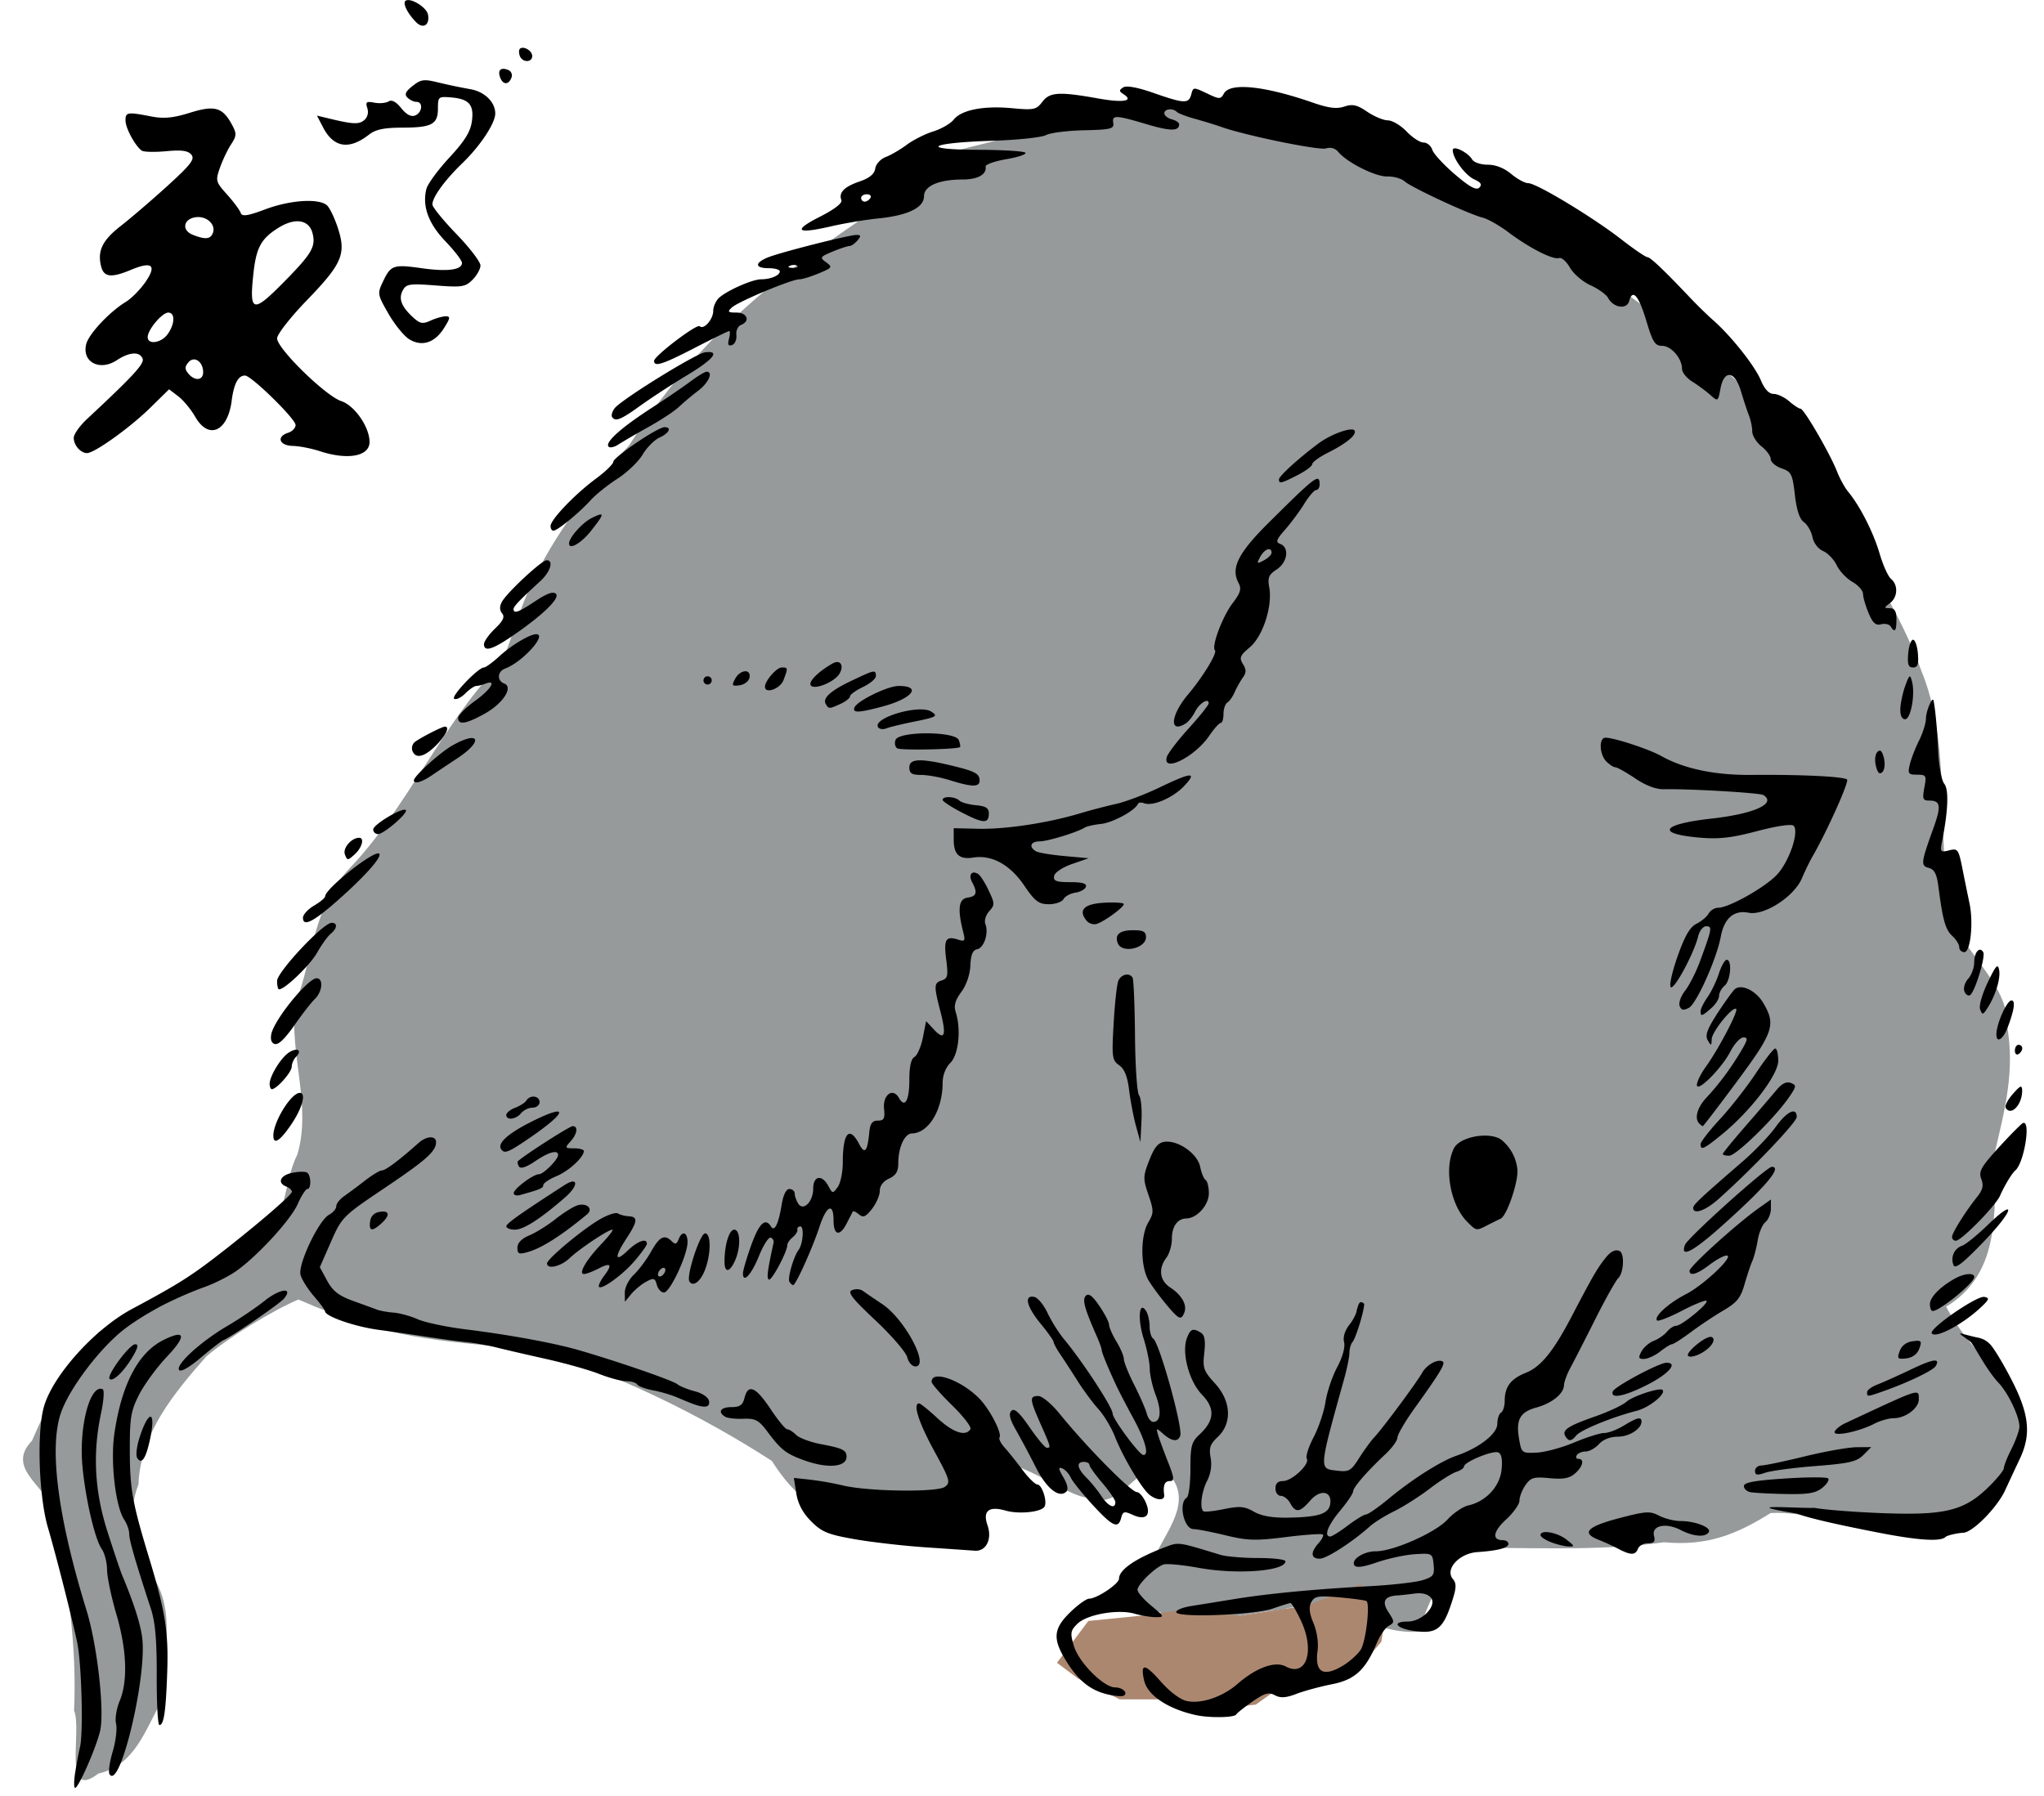
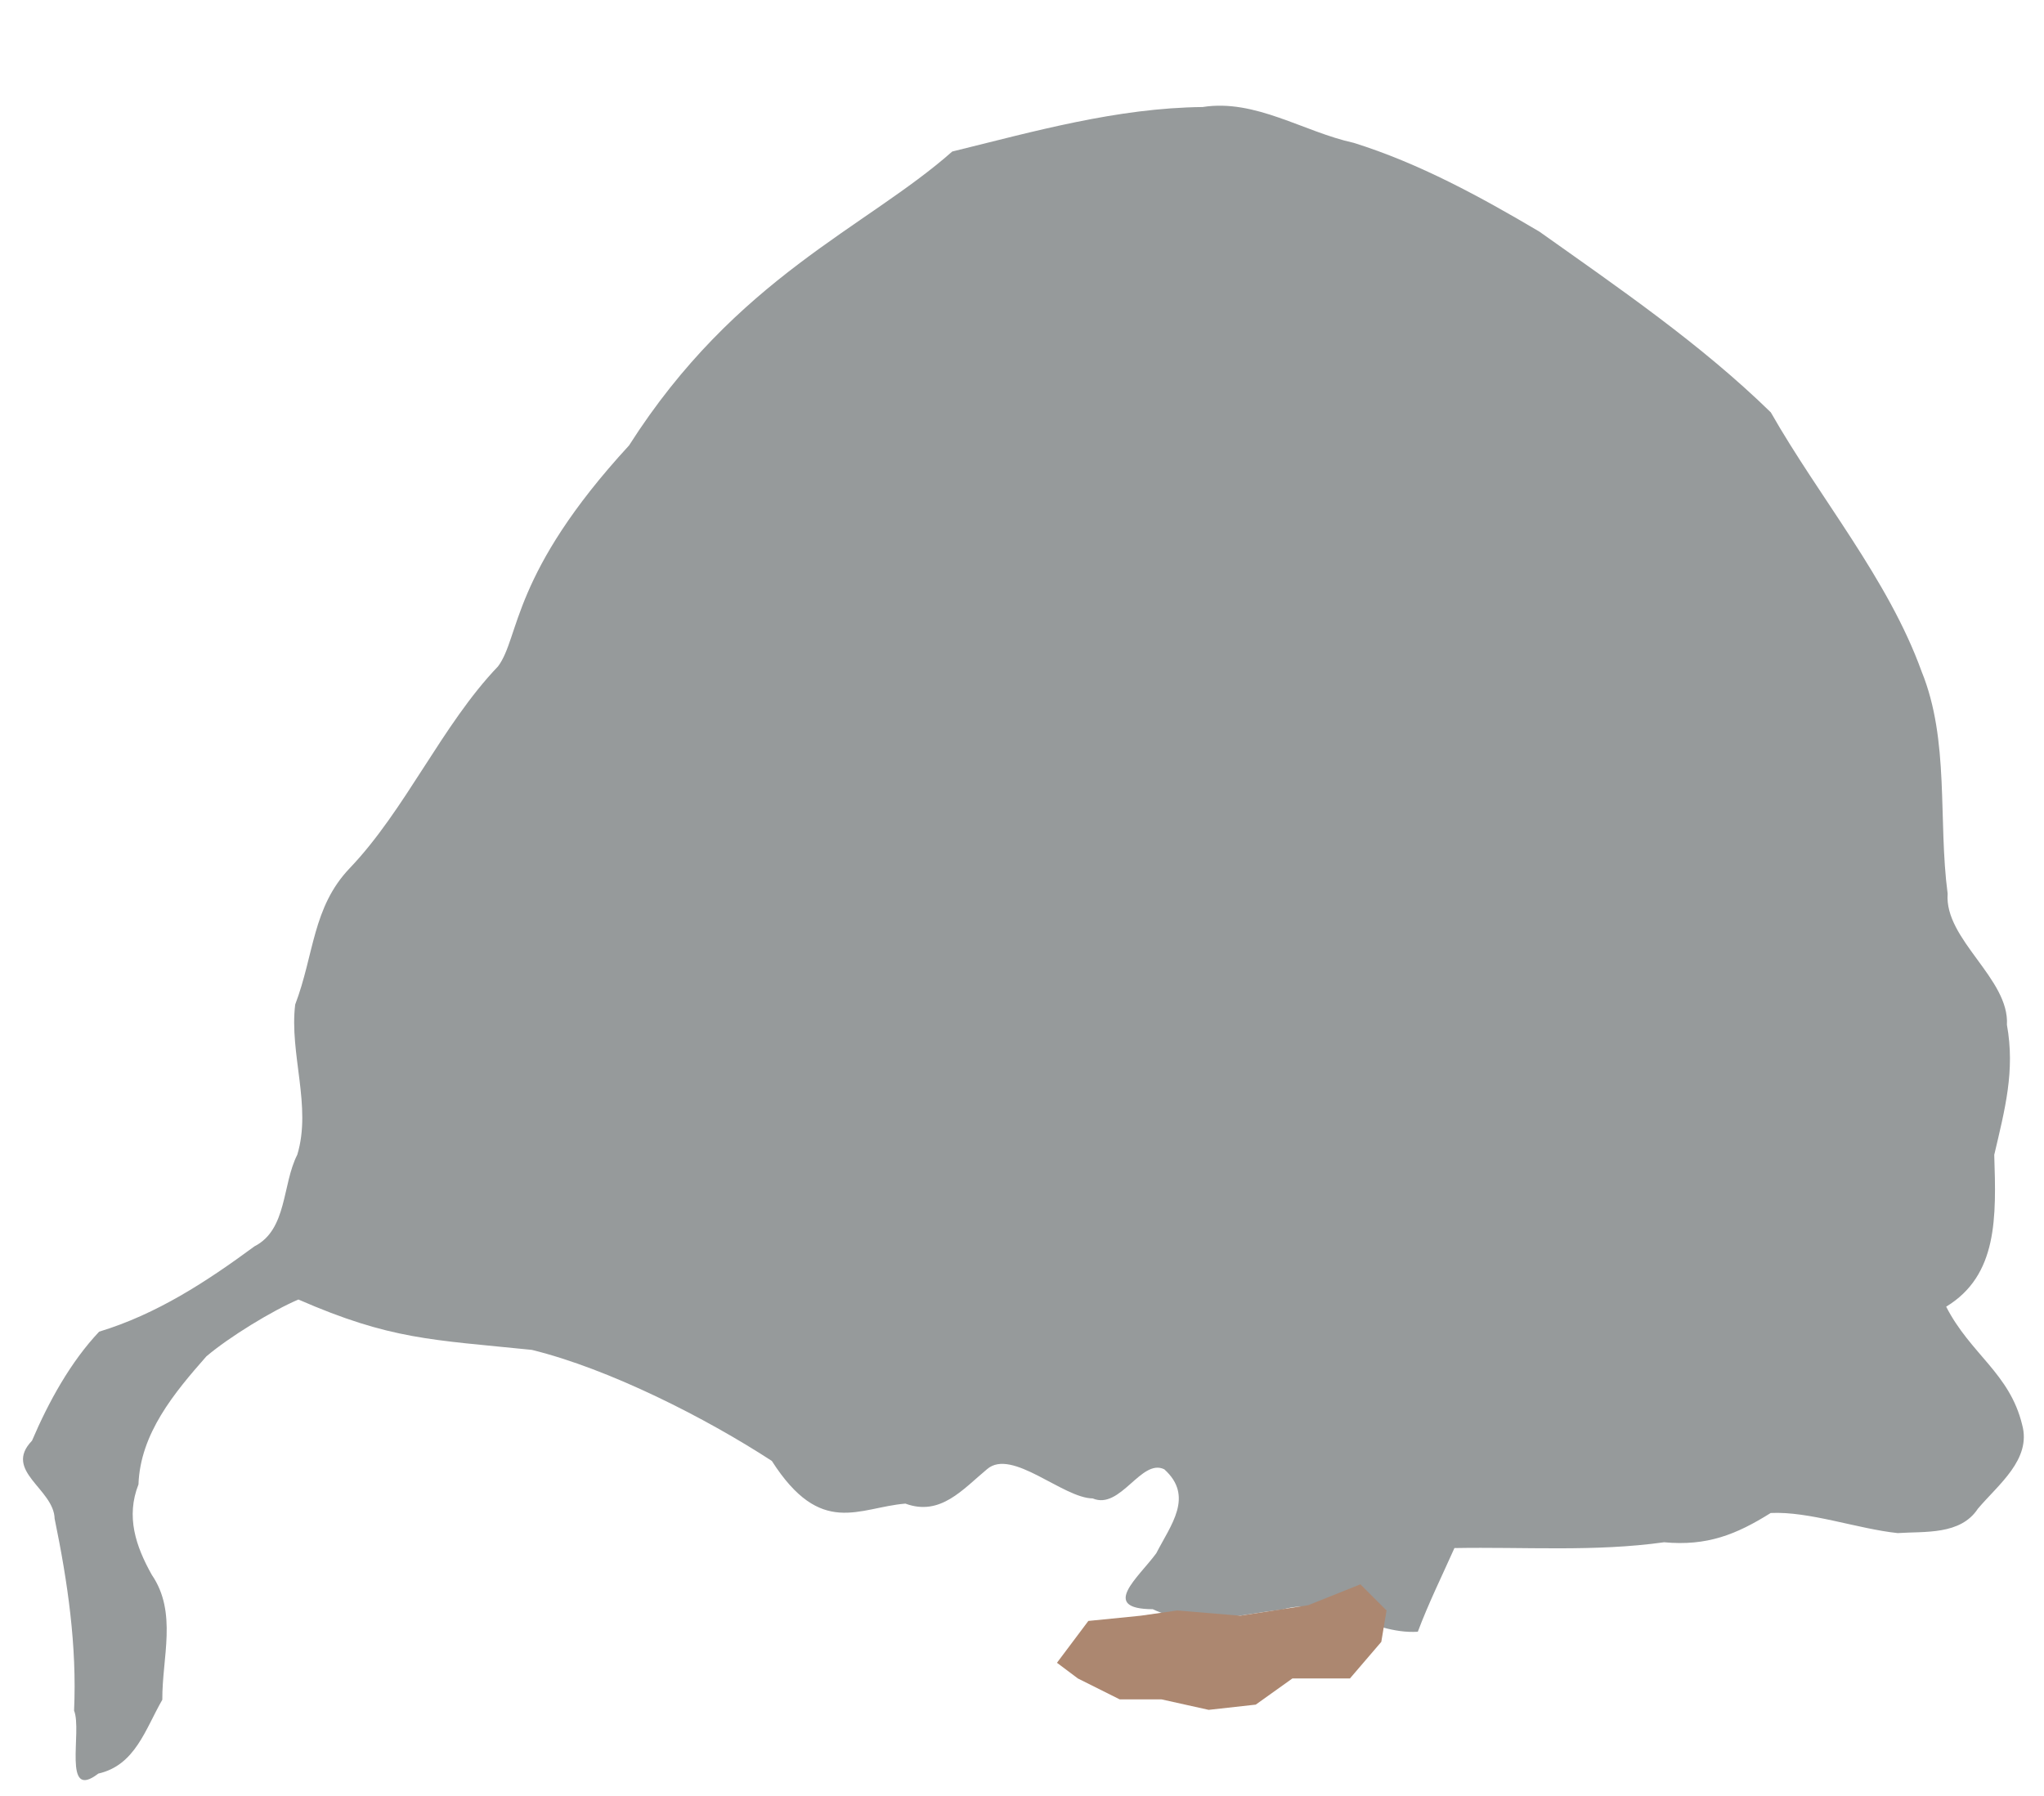
<svg xmlns="http://www.w3.org/2000/svg" viewBox="0 0 274.63 241.32">
  <defs>
    <filter id="a" color-interpolation-filters="sRGB">
      <feGaussianBlur stdDeviation="2.479" />
    </filter>
  </defs>
  <g filter="url(#a)" color="#000" transform="translate(-373.88 -1700.6) scale(.497)">
-     <path d="M1009.7 3462.7c22.33-5.494 44.534-11.778 67.7-12.034 14.256-2.245 27.208 6.697 40.853 9.69 17.701 5.531 34.3 14.61 50.183 24.005 21.567 15.31 43.671 30.422 62.562 48.87 13.072 22.98 31.765 45.105 40.76 70.046 7.616 18.694 4.413 40.14 7.04 60.08-.94 12.413 16.76 22.981 16.026 35.46 2.253 12.432-.546 22.866-3.426 35.158.547 16.881.994 32.542-12.998 41.057 6.591 12.852 17.16 17.991 20.538 31.905 2.597 9.397-6.484 16.215-11.969 22.727-4.718 7.168-14.348 6.088-21.682 6.584-10.717-1.128-23.924-5.937-34.322-5.435-9.3 5.826-17.192 8.994-28.823 7.915-18.787 2.63-37.776 1.218-56.677 1.567-3.355 7.519-7.004 14.912-9.9 22.627-12.94.798-23.8-9.821-36.673-5.982-11.77 1.23-23.63 5.268-34.977-.114-14.48-.062-3.86-8.569.94-15.117 3.923-7.658 10.283-15.383 2.177-22.706-6.241-3.078-11.844 11.077-19.353 7.872-8.053-.07-21.842-13.647-28.522-7.945-6.62 5.495-12.653 12.84-22.123 9.348-12.621 1.032-22.81 9.25-36.105-11.542-17.827-11.603-43.872-24.864-64.878-30.025-27.17-2.776-38.15-2.732-63.106-13.616-7.074 3.013-18.685 10.107-24.89 15.378-8.697 9.879-17.858 20.87-18.347 34.611-3.428 8.708-.751 16.685 3.61 24.462 6.962 10.178 2.756 22.352 2.836 33.76-4.57 7.898-7.29 17.714-17.308 19.967-9.833 7.611-4.29-11.484-6.55-17.029.793-17.537-1.722-34.744-5.254-51.89-.208-8.107-14.004-12.906-6.119-21.085 4.515-10.559 10.436-21.31 18.155-29.482 15.579-4.735 29.004-13.508 42.001-23.08 8.87-4.533 7.445-16.706 11.563-24.766 3.951-13.058-2.178-27.346-.568-40.603 5.139-13.502 4.657-26.259 14.696-36.82 15.07-15.727 25.028-38.839 40.14-54.612 5.943-7.925 3.5-25.032 35.413-59.729 28.973-45.482 64.065-58.855 87.378-79.478z" fill="#969a9b" />
+     <path d="M1009.7 3462.7c22.33-5.494 44.534-11.778 67.7-12.034 14.256-2.245 27.208 6.697 40.853 9.69 17.701 5.531 34.3 14.61 50.183 24.005 21.567 15.31 43.671 30.422 62.562 48.87 13.072 22.98 31.765 45.105 40.76 70.046 7.616 18.694 4.413 40.14 7.04 60.08-.94 12.413 16.76 22.981 16.026 35.46 2.253 12.432-.546 22.866-3.426 35.158.547 16.881.994 32.542-12.998 41.057 6.591 12.852 17.16 17.991 20.538 31.905 2.597 9.397-6.484 16.215-11.969 22.727-4.718 7.168-14.348 6.088-21.682 6.584-10.717-1.128-23.924-5.937-34.322-5.435-9.3 5.826-17.192 8.994-28.823 7.915-18.787 2.63-37.776 1.218-56.677 1.567-3.355 7.519-7.004 14.912-9.9 22.627-12.94.798-23.8-9.821-36.673-5.982-11.77 1.23-23.63 5.268-34.977-.114-14.48-.062-3.86-8.569.94-15.117 3.923-7.658 10.283-15.383 2.177-22.706-6.241-3.078-11.844 11.077-19.353 7.872-8.053-.07-21.842-13.647-28.522-7.945-6.62 5.495-12.653 12.84-22.123 9.348-12.621 1.032-22.81 9.25-36.105-11.542-17.827-11.603-43.872-24.864-64.878-30.025-27.17-2.776-38.15-2.732-63.106-13.616-7.074 3.013-18.685 10.107-24.89 15.378-8.697 9.879-17.858 20.87-18.347 34.611-3.428 8.708-.751 16.685 3.61 24.462 6.962 10.178 2.756 22.352 2.836 33.76-4.57 7.898-7.29 17.714-17.308 19.967-9.833 7.611-4.29-11.484-6.55-17.029.793-17.537-1.722-34.744-5.254-51.89-.208-8.107-14.004-12.906-6.119-21.085 4.515-10.559 10.436-21.31 18.155-29.482 15.579-4.735 29.004-13.508 42.001-23.08 8.87-4.533 7.445-16.706 11.563-24.766 3.951-13.058-2.178-27.346-.568-40.603 5.139-13.502 4.657-26.259 14.696-36.82 15.07-15.727 25.028-38.839 40.14-54.612 5.943-7.925 3.5-25.032 35.413-59.729 28.973-45.482 64.065-58.855 87.378-79.478" fill="#969a9b" />
    <path d="M1046.5 3860l14.142-1.414 9.9-1.414 16.97 1.414 18.385-2.829 14.142-5.657 7.07 7.072-1.414 8.485-8.485 9.9h-15.556l-9.9 7.07-12.727 1.415-12.728-2.829h-11.314l-11.314-5.657-5.657-4.242z" fill="#ac8770" />
  </g>
-   <path d="M54.835.012a.63.63 0 00-.326.077c-.468.29.241 1.732 1.413 2.903.95.95 1.852.357 1.583-1.04-.162-.84-1.803-1.955-2.67-1.94zm15.462 6.411c-.176-.012-.336.026-.45.14-.144.144-.147.58 0 .962.347.903 1.661.902 1.661 0 0-.541-.68-1.064-1.21-1.102zM67.612 9.25c-.518.014-.685.447-.404 1.18.377.985 1.13.996 1.506.015a.793.793 0 00-.466-1.056c-.243-.093-.464-.144-.636-.14zm-10.34 1.537c-.714-.03-1.122.202-1.831.76-.957.753-1.128 1.14-.699 1.568.314.314.856.575 1.21.575.937 0 .787 1.458-.185 1.832-.545.209-1.175-.131-1.863-.994-.683-.856-1.266-1.164-1.692-.9-.358.22-1.214.303-1.91.17-1.082-.207-1.216-.103-.947.745.193.607.025 1.233-.435 1.615-.714.593-1.558.539-4.906-.28l-1.428-.34.807 1.552c1.432 2.768 3.507 3.092 6.195.993.88-.687 2.03-.926 4.471-.931 3.96-.01 4.782-.442 4.782-2.577 0-1.55.069-1.623 1.692-1.49 2.484.2 3.172.957 2.872 3.197-.19 1.417-.948 2.645-3.027 4.89-1.527 1.65-2.921 3.552-3.09 4.223-.58 2.308.272 4.643 2.562 7.033 1.215 1.268 2.22 2.572 2.22 2.903 0 .943-1.962 1.198-5.387.714-3.818-.54-4.174-.416-5.201 1.739-.795 1.666-.789 1.762.714 4.378.843 1.468 2.104 3.012 2.794 3.43 1.7 1.033 3.41.48 4.658-1.49.851-1.344.894-1.599.248-1.599-.424 0-1.339.258-2.034.575-1.06.483-1.423.418-2.297-.373-1.613-1.46-2.054-2.554-1.46-3.664.475-.887.887-.956 4.425-.683 3.54.273 3.988.204 4.952-.76.584-.585 1.071-1.446 1.071-1.926 0-.479-1.453-2.384-3.229-4.222s-3.229-3.628-3.229-3.975c.005-.981 1.665-3.268 4.037-5.558 2.388-2.305 4.409-5.347 4.409-6.66 0-1.545-1.434-2.945-3.354-3.275a75.672 75.672 0 01-4.176-.87c-.771-.187-1.31-.308-1.739-.326zm-29.201 3.803c-.676.039-1.499.233-2.546.559-2.293.713-3.514.825-5.217.497-3.207-.619-3.446-.576-3.446.543 0 1.02 1.292 3.423 2.189 4.052.267.187 1.744.22 3.276.078 2.079-.193 2.934-.077 3.384.465.5.602-.062 1.333-3.26 4.239-2.123 1.928-4.923 4.326-6.226 5.34-2.477 1.929-3.161 3.352-2.639 5.434.366 1.458 1.355 1.573 4.006.466 2.822-1.18 3.502-.65 1.987 1.583-.688 1.014-1.891 2.243-2.67 2.717-2.181 1.326-4.98 4.305-5.326 5.682-.604 2.409 1.817 3.673 4.115 2.158 1.698-1.12 3.08-1.196 3.462-.202.259.676-1.29 2.347-7.483 8.12-.976.91-1.77 2.045-1.77 2.515 0 .989.921 2.05 1.785 2.05 1.003 0 5.756-3.405 8.461-6.056l2.562-2.515 1.226.932c.673.507 1.706 1.75 2.298 2.779 1.795 3.12 4.361 1.973 4.89-2.19.29-2.276.88-3.39 1.801-3.368.852.021 6.784 5.828 6.784 6.645 0 .393-.447.866-.993 1.04-1.631.517-1.206 1.726.62 1.77.889.02 2.51.338 3.602.698 3.768 1.242 6.707.706 6.707-1.226 0-2.007-2.005-4.902-3.803-5.496-2.11-.697-8.617-7.064-8.617-8.43 0-.536 1.76-2.803 3.959-5.077 4.769-4.93 5.351-6.252 4.207-9.75-.451-1.38-1.12-2.766-1.49-3.073-1.132-.94-4.923-.687-8.213.543-2.45.916-3.18 1.017-3.353.497-.121-.364-.932-1.467-1.816-2.453-1.543-1.72-1.589-1.86-.978-3.602.35-.999 1.017-2.415 1.49-3.136.754-1.15.775-1.464.17-2.593-.887-1.659-1.65-2.32-3.135-2.235zm-1.46 14.578c1.33-.007 2.394 1.084 1.988 2.142-.325.845-1.027.91-2.717.233-1.537-.616-1.229-2.162.465-2.36.091-.01.176-.015.264-.015zm13.135.574c1.126-.08 1.965.475 2.25 1.615.447 1.777-.101 2.726-3.725 6.411-4.296 4.369-4.782 4.274-4.239-.853.388-3.663 1.025-4.847 3.431-6.335.83-.512 1.606-.79 2.283-.838zm-17.14 12.265c.937 0 .906 1.491-.062 2.872-.849 1.212-2.701 1.497-2.701.42 0-.988 1.934-3.292 2.763-3.292zm3.338 6.303c.665-.098 1.35.634 1.35 1.708 0 1.118-1.125 1.223-1.986.186-.494-.595-.498-.906 0-1.506.191-.231.414-.356.636-.388zM151.426 11.636c-.233.005-.402.038-.513.11-.58.373-.57.519.047.915 1.435.922-.037 1.173-3.384.574-5.281-.943-6.537-.866-7.53.45-.796 1.056-1.139 1.128-4.067.855-3.822-.357-6.79.22-7.84 1.536-.423.532-1.655 1.245-2.748 1.584-1.093.339-2.701 1.152-3.57 1.8-.87.65-2.145 1.388-2.826 1.646-.684.26-1.307.946-1.397 1.537-.112.736-.764 1.284-2.096 1.74-2.076.71-2.845 1.491-2.453 2.514.153.398-.94 1.24-2.903 2.236-3.695 1.873-3.138 2.355 1.49 1.288 1.82-.42 4.692-.902 6.381-1.07 3.96-.398 6.132-1.447 6.132-2.982 0-1.382 2-2.25 5.217-2.25 2.017 0 3.232-.688 3.058-1.74-.045-.273 1.216-.72 2.81-.993 1.594-.274 2.735-.665 2.53-.87-.204-.204-3.078-.38-6.38-.388-8.01-.02-6.56-.947 1.894-1.21 3.401-.106 6.666-.449 7.25-.761.584-.313 2.885-.602 5.123-.652 3.572-.08 4.056-.2 3.928-.963-.186-1.108.291-1.1 4.455.14 3.215.958 4.394.97 4.394.015 0-.225-.447-.524-.994-.667-.546-.143-.993-.509-.993-.808 0-.608 1.129-.733 1.676-.186.196.196 1.29.612 2.438.932 1.148.319 2.766.812 3.586 1.102 3.245 1.148 13.088 3.167 14.019 2.872.613-.195 1.241-.02 1.645.466 1.194 1.438 5.016 3.352 6.598 3.306.86-.024 1.899.277 2.313.653.898.812 8.657 4.42 10.48 4.874.703.175 2.268 1.061 3.477 1.972 2.804 2.11 6 3.734 6.8 3.462.341-.116.998.473 1.475 1.304.477.831 1.72 1.89 2.763 2.36s2.112 1.244 2.36 1.707c.71 1.327 2.517 1.581 2.825.404.447-1.709 1.287-.729 2.313 2.701.845 2.822 1.16 3.323 2.112 3.323 1.213 0 2.67 1.672 2.67 3.074 0 .479.615 1.256 1.366 1.723.752.466 1.84 1.273 2.422 1.785 1.052.927 1.052.921 1.382-.838.484-2.581 1.931-2.403 2.748.341.345 1.162.826 2.617 1.07 3.245.246.628.451 1.61.451 2.173s.559 1.466 1.242 2.003c.683.537 1.242 1.304 1.242 1.708 0 .404.649.965 1.444 1.242 1.323.461 1.475.762 1.8 3.57.239 2.052.633 3.26 1.212 3.664.475.334.994 1.242 1.148 2.003.162.8.764 1.591 1.429 1.879.632.273 1.46 1.128 1.832 1.91.371.78 1.322 1.786 2.11 2.235.79.448 1.43 1.185 1.43 1.63 0 .445.34 1.596.744 2.561.56 1.338.954 1.695 1.677 1.506.522-.136 1.105 0 1.289.295.551.892.776.624.776-.947 0-1.082-.238-1.494-.87-1.506-.828-.015-.828-.054 0-.683 1.057-.802 1.124-2.444.14-3.26-.397-.33-1.088-1.87-1.537-3.415-.82-2.82-2.659-6.423-4.207-8.275-.457-.546-1.13-1.776-1.506-2.732-.95-2.421-4.448-8.446-4.906-8.446-.207 0-.891-.447-1.521-.993-.63-.547-1.577-.994-2.096-.994-.616 0-1.212-.63-1.708-1.816-.812-1.945-3.96-5.923-6.38-8.058-.815-.718-2.215-2.086-3.12-3.043-3.564-3.76-5.352-5.457-5.76-5.464-.235-.005-1.8-1.07-3.478-2.376-3.825-2.977-11.41-7.56-12.513-7.56-.456 0-1.486-.56-2.297-1.242-.937-.788-2.09-1.242-3.152-1.242-.922 0-1.862-.313-2.08-.683-.589-.996-2.624-1.982-2.624-1.273 0 1.098 1.671 3.373 2.888 3.927.905.413 1.087.699.683 1.103-.404.404-1.28-.065-3.276-1.77-1.498-1.28-2.872-2.768-3.043-3.307s-.703-.978-1.18-.978-1.497-.67-2.282-1.49c-.785-.82-1.921-1.49-2.515-1.49-.594 0-1.844-.53-2.779-1.165-1.37-.93-1.964-1.053-3.074-.683-1.022.34-2.107.2-4.207-.528-6.525-2.261-11.117-2.737-11.954-1.242-.454.811-.588.807-2.313-.015-1.781-.85-1.824-.843-2.08.14-.337 1.285-.92 1.26-5.062-.187-1.644-.574-2.872-.864-3.57-.854zm-34.962 14.47c.426 0 .65.223.481.496-.168.273-.519.497-.776.497s-.466-.224-.466-.497.335-.497.761-.497zm-1.382 5.464c-1.02 0-10.242 2.339-11.922 3.027-1.8.737-1.74 1.444.124 1.444.82 0 1.49.19 1.49.435 0 .535-1.232 1.056-2.515 1.056-1.109 0-4.327 1.39-5.558 2.406-.478.395-.87 1.225-.87 1.832 0 1.137-1.283 2.597-1.816 2.065-.369-.37-6.132 4.008-6.132 4.657 0 .856 1.145.485 5.511-1.77 2.38-1.23 4.444-2.235 4.58-2.235.136 0 .121.472-.031 1.055-.2.767-.085 1 .42.823.382-.135.64-.741.574-1.335-.067-.594.212-1.21.62-1.366 1.278-.49.851-1.661-.605-1.661-1.163 0-1.248-.1-.62-.683.853-.795 8.018-3.788 9.066-3.788.395 0 1.59-.37 2.639-.808 1.787-.747 1.84-.833.962-1.475-.879-.642-.827-.735.87-1.443.993-.415 2.018-.746 2.266-.746s.731-.335 1.071-.745c.503-.606.48-.745-.124-.745zm-8.367 4.037c.172.006.32.041.403.124.165.165-.128.285-.652.264-.579-.024-.691-.137-.295-.295.18-.072.371-.1.544-.093zM95.087 47.312a4.59 4.59 0 00-.357.031c-1.24.157-11.33 6.408-12.156 7.53-.318.43-.47.94-.342 1.148.423.684 1.145.412 3.757-1.474 1.42-1.025 4.242-2.87 6.287-4.099 3.39-2.038 4.435-3.218 2.81-3.136zm-.156 2.64c-.22 0-1.17.568-2.11 1.272-.942.705-3.274 2.303-5.186 3.54-4.065 2.627-6.29 4.586-5.9 5.216.152.246.761.137 1.35-.248.59-.385 2.413-1.448 4.053-2.36 1.64-.912 3.458-2.108 4.052-2.67a37.736 37.736 0 012.608-2.19c1.41-1.065 2.075-2.56 1.133-2.56zm-5.65 7.451c-.915 0-6.86 4.027-6.878 4.657-.009.31-1.07 1.329-2.36 2.283-2.82 2.086-6.07 5.49-6.07 6.349 0 .342.167.621.388.621.533 0 3.452-2.388 4.999-4.099.68-.752 2.298-2.05 3.601-2.887s2.83-2.304 3.385-3.245c.555-.94 1.575-1.967 2.266-2.282 1.305-.594 1.69-1.397.668-1.397zm92.293.31c-.922-.006-3.034.844-4.424 1.879-2.678 1.993-5.31 4.393-5.31 4.828 0 .628.294.551 2.5-.574 1.081-.552 1.971-1.213 1.971-1.475s.95-.953 2.111-1.537c2.531-1.273 3.91-2.434 3.571-2.98-.063-.103-.206-.139-.42-.14zm-4.58 6.63c-.56.024-2.121 1.522-6.443 5.806-4.184 4.148-5.218 6.176-4.145 8.182.427.797.278 1.326-.807 2.748-1.347 1.766-2.859 5.804-2.36 6.303.348.348-1.593 3.54-3.617 5.946-2.368 2.814-2.562 5.318-.295 3.881.366-.232.925-.938 1.242-1.568.579-1.15 1.832-1.924 1.832-1.133 0 .233-1.218 1.75-2.701 3.384-1.483 1.635-2.804 3.372-2.935 3.85-.588 2.151 3.779-.038 5.698-2.856.65-.954 1.348-1.739 1.553-1.739.205 0 .372-.544.372-1.21 0-.668.238-1.359.528-1.538.29-.18.722-.809.978-1.397s.747-1.463 1.087-1.94c.486-.683.489-1.075.015-1.833-.52-.834-.385-1.143.932-2.25 1.753-1.476 3.069-5.538 2.608-8.043-.242-1.313-.068-1.716 1.009-2.421 1.451-.951 1.725-2.939.481-3.416-.667-.256-.557-.564.652-1.94.791-.902 1.953-2.468 2.577-3.478.625-1.01 1.333-1.832 1.584-1.832.25 0 .466-.335.466-.745 0-.478-.056-.772-.31-.76zM80.647 69.14c-.21.027-.596.197-1.165.481-1.253.625-3.027 2.63-3.027 3.415 0 .905 1.633-.033 2.934-1.676 1.305-1.648 1.718-2.28 1.258-2.22zm89.86 4.657c.195.009.34.162.34.481 0 .264-.472.722-1.04 1.025-.943.505-.986.462-.48-.481.354-.663.853-1.039 1.18-1.025zm-97.064 1.49c-.659 0-5.353 4.366-6.008 5.59-.332.62-.32 1.129.031 1.552.386.464.13 1.002-.962 2.05-.815.78-1.475 1.72-1.475 2.08 0 1.061 1.094.749 3.726-1.04 4.077-2.772 6.521-5.12 5.946-5.714-.355-.367-1.18-.082-2.732.947-2.281 1.513-2.966 1.773-2.966 1.103 0-.373.776-1.178 3.602-3.773 1.363-1.251 1.82-2.794.838-2.794zm-1.397 9.936c-.855 0-3.34 1.484-4.937 2.95-.905.83-1.846 1.521-2.08 1.521-.782 0-4.497 3.904-4.005 4.208.266.164.934-.158 1.49-.714.556-.557 1.224-1.01 1.475-1.01.25 0 .81-.144 1.242-.31 1.584-.608.73.783-1.444 2.344-1.23.883-2.235 1.903-2.235 2.267 0 .984 1.093.81 3.57-.575 2.476-1.383 3.888-3.567 2.624-4.052-1.014-.389-.924-1.622.14-2.018 2.314-.862 5.695-4.61 4.16-4.61zm184.99.746c-.273 0-.567.838-.652 1.863-.12 1.45.025 1.862.652 1.862s.772-.413.652-1.862c-.085-1.025-.379-1.863-.652-1.863zM112.5 88.965c-.193-.006-.42.066-.683.217-1.906 1.1-3.199 2.4-2.888 2.903.433.7 3.247-.45 3.881-1.583.482-.86.267-1.52-.31-1.537zm-7.467.73c-.692 0-2.252 1.8-2.252 2.592 0 1.007 2.042.28 2.484-.885.626-1.646.618-1.708-.232-1.708zm-4.953.512c-.423.036-.965.375-1.304 1.009-.493.92-.42 1.015.606.87.633-.09 1.228-.547 1.32-1.025.116-.615-.199-.89-.622-.854zm17.279.046c-.37.008-1.165.38-2.888 1.196-2.887 1.366-4.007 2.375-3.508 3.182.399.646.429.657 1.971-.046.696-.317 1.273-.776 1.273-1.01 0-.233.783-.8 1.74-1.257s1.738-1.116 1.738-1.475c0-.383-.038-.596-.326-.59zm-22.371.637a.503.503 0 00-.202.062.574.574 0 00-.186.776c.16.26.502.331.76.171a.556.556 0 00.187-.76.555.555 0 00-.559-.249zm161.61.015c-.13.008-.305.415-.62 1.289-.342.947-.631 2.338-.652 3.09-.024.843.217 1.366.636 1.366.772 0 1.386-3.339.932-5.077-.114-.434-.193-.674-.295-.668zm-135.856 1.273c-1.49 0-5.655 2.044-5.946 2.92-.244.73.57.696 3.772-.156 4.017-1.07 5.35-2.764 2.174-2.764zm138.962 1.848c-.256-.042-.926 1.649-.932 2.515-.005.626-.424 1.967-.931 2.98-.508 1.014-1.062 2.463-1.242 3.214-.295 1.228-.196 1.366.978 1.366 1.224 0 1.284.11.978 1.74-.284 1.512-.207 1.738.652 1.738 1.547 0 1.644.723.528 3.819-1.646 4.563-1.683 4.942-.575 5.232.729.19 1.066.828 1.273 2.437.587 4.548.95 5.864 1.863 6.691.519.47.947 1.154.947 1.522 0 .367.3.667.683.667.823 0 1.246-3.933.7-6.535-.194-.917-.616-2.972-.932-4.565-.546-2.746-.636-2.873-1.817-2.577-1.183.297-1.221.221-.916-1.335.802-4.082.892-6.867.264-7.623-.352-.424-.714-2.38-.807-4.347-.141-2.971-.367-5.484-.621-6.8-.016-.083-.057-.133-.093-.139zM123.802 95.33c-2.394-.048-6.452 1.371-5.822 2.39.162.263.667.335 1.118.156s2.052-.565 3.555-.87c3.235-.654 3.425-.767 2.468-1.381-.297-.19-.767-.284-1.32-.295zm-64.026 2.313c-.386 0-3.343 1.516-4.052 2.08-.326.26-.46.79-.31 1.18.426 1.112 1.601.836 3.182-.745 1.316-1.316 1.88-2.515 1.18-2.515zm64.786.9c-2.01-.004-4.011.294-4.238.885-.168.438-.064.95.233 1.134.478.295 8.085.14 8.43-.171.074-.068 0-.498-.171-.947-.228-.593-2.244-.896-4.254-.9zm91.146.59c-.91 0-.824 2.25.124 3.199.43.429.971.776 1.211.776.24 0 1.437.669 2.655 1.49 1.43.965 2.808 1.485 3.881 1.46 3.282-.077 12.855.479 13.336.776 1.84 1.137-1.204 2.526-6.94 3.167-6.767.755-7.572 2.044-1.599 2.561 2.589.225 4.298.028 7.747-.885 2.61-.69 4.597-.976 4.86-.714.801.802-.626 4.927-2.298 6.645-1.678 1.724-6.42 4.378-7.84 4.378-.46 0-1.033.346-1.273.776-.24.43-.985 1.054-1.646 1.382-.872.432-1.572 1.65-2.546 4.424-.744 2.12-1.137 3.943-.885 4.099.493.304 3.126-4.6 3.664-6.831.183-.76.659-1.366 1.087-1.366.844 0 .787.324-.87 4.797-.522 1.412-1.41 3.152-1.971 3.866-.562.713-.889 1.635-.73 2.049.22.574.516.637 1.242.248 1.028-.55 3.734-6.592 4.285-9.563.46-2.479 1.769-3.608 3.741-3.214 2.107.422 6.118-2.167 7.157-4.626.407-.964 1.064-2.313 1.46-2.996 1.905-3.293 4.907-9.981 4.61-10.278-.403-.403-6.295-.684-12.792-.62-4.967.048-9.11-.819-12.187-2.547-1.64-.92-6.31-2.453-7.483-2.453zm-152.415.05c-.5.033-1.338.334-2.484.978-1.678.942-5.201 4.134-5.201 4.704 0 .534 1.063.24 2.375-.652.74-.504 2.275-1.533 3.416-2.282 2.457-1.613 2.991-2.82 1.894-2.748zm189.217 1.692c-.08.016-.17.077-.264.171-.302.303-.394 1.11-.202 1.879.241.96.491 1.2.87.822.302-.302.394-1.126.202-1.894-.181-.72-.364-1.026-.606-.978zm-129.12 1.304c-.869.045-1.211.36-1.211.963 0 .788.333.988 1.614.994.888.005 2.62.326 3.85.714 2.917.919 3.975.94 3.975.062 0-.958-.578-1.271-3.897-2.065-2.076-.496-3.463-.712-4.331-.668zm36.358 2.034c-.517.032-1.797.57-3.974 1.615-1.946.933-4.546 1.917-5.775 2.189-1.23.271-3.465.855-4.968 1.304-4.245 1.268-9.857 2.124-13.538 2.049l-3.353-.078v1.537c0 2.014.75 2.705 2.655 2.407 2.469-.387 4.916.958 6.815 3.757 1.436 2.116 1.944 2.504 3.291 2.515.875.007 1.769-.3 1.987-.683.219-.384.938-.775 1.6-.87s1.3-.45 1.412-.792c.144-.437-.483-.62-2.111-.62-1.893 0-2.29-.161-2.158-.839.09-.469 1.14-1.16 2.406-1.599l2.236-.776-3.26-.295c-1.788-.16-3.52-.448-3.85-.652-.969-.598-.68-1.312.527-1.32 1.076-.007 4.997-1.203 6.04-1.847.277-.172 1.263-.4 2.204-.497 1.552-.16 4.565-1.787 4.952-2.686.086-.2.458-.239.838-.093 1.157.444 3.88-.732 5.372-2.313.912-.967 1.17-1.444.652-1.413zm-32.54 2.919c-.326.037-.566.158-.559.357.008.205 1.182.97 2.609 1.708 2.883 1.49 3.601 1.512 3.601.108 0-.726-.412-.98-1.738-1.102-.957-.088-1.96-.367-2.22-.621-.353-.345-1.15-.511-1.693-.45zm-72.794 1.676c-.78-.084-4.265 2.026-4.27 2.655-.002.342.292.621.652.621.785 0 4.09-2.865 3.726-3.229-.026-.026-.056-.04-.108-.047zm-6.163 3.773c-1.034 0-2.23 1.4-1.91 2.236.325.847.378.837 1.32-.016.986-.892 1.342-2.22.59-2.22zm2.53 2.096c-1.214.104-7.095 4.804-7.095 5.775 0 .2-.67.758-1.49 1.242s-1.49 1.216-1.49 1.63c0 1.253 1.365.58 4.61-2.282 3.704-3.265 6.05-5.904 5.636-6.319-.036-.036-.09-.053-.17-.046zm80.093 2.577c-.478-.008-.664.541-.264 1.288.755 1.412.622 1.906-.606 2.08-1.193.17-1.378 1.492-.605 4.55.325 1.287.26 1.39-.699 1.086-1.63-.517-1.916-.025-1.568 2.686.276 2.15.202 2.548-.574 2.794-1.088.346-1.106.706-.202 4.192.835 3.219.568 3.965-.87 2.422l-1.055-1.133-.435 2.204c-.238 1.217-.75 2.39-1.133 2.608-.46.264-.683 1.3-.683 3.074 0 2.798-.603 3.858-1.397 2.438-.8-1.43-2.184-.447-2.003 1.428.13 1.339 0 1.614-.823 1.614-.74 0-1.04.38-1.149 1.49-.265 2.716-.606 3.111-1.397 1.615-1.305-2.467-2.173-1.45-2.173 2.546 0 1.292-.31 2.765-.683 3.276-.657.899-.698.907-1.258-.14-.848-1.584-2.034-1.387-2.034.342 0 1.772-1.33 3.104-2.018 2.018-.248-.392-.46-.993-.466-1.335-.004-.342-.328-.62-.714-.62-.44 0-.822.788-1.04 2.11-.434 2.632-.964 3.696-1.444 2.92-.754-1.222-1.591-.42-2.655 2.545-.612 1.708-1.102 3.393-1.102 3.757 0 1.42 1.149.166 2.158-2.344.583-1.45 1.295-2.548 1.568-2.453a.597.597 0 01.388.668c-.817 3.757-.956 4.77-.636 4.967.363.225 2.484-3.747 2.484-4.657 0-.243.328-.707.73-1.04.4-.333.68-.79.62-1.01-.06-.219.115-.419.389-.434.546-.03.367 2.375-.233 3.167-.664.876-1.508 3.815-1.227 4.27.15.241.373.45.497.45.36 0 2.601-4.969 3.555-7.872.935-2.845 1.879-3.257 1.879-.822 0 2.002.825 2.217 1.738.45.41-.793.792-1.538.854-1.646s.434.066.823.388c.566.47.902.334 1.739-.73.574-.73 1.055-1.819 1.055-2.421 0-.686.464-1.307 1.242-1.661.918-.418 1.242-.95 1.242-2.034 0-2.168.845-4.018 1.848-4.036 2.228-.042 4.114-3.166 4.114-6.816 0-.984.402-2.032 1.04-2.67 1.11-1.11 1.463-4.48.714-6.831-.273-.858-.064-1.586.76-2.701.678-.917 1.16-2.33 1.212-3.54.06-1.438.313-2.074.9-2.189.935-.182 1.589-2.157 1.118-3.384-.176-.459.052-1.215.512-1.724.764-.844.76-1.03-.062-2.778-.485-1.033-1.124-2.034-1.413-2.22-.215-.14-.4-.2-.558-.202zm18.52 4.02c-.311 0-.65.013-1.009.032-2.74.145-3.577.989-2.375 2.437.316.382.955.558 1.413.388 1.128-.419 3.57-2.224 3.57-2.64 0-.137-.663-.215-1.599-.216zm-104.837 2.733c-1.13 0-7.328 6.607-7.328 7.81 0 .621.111 1.133.264 1.133.788 0 4.174-3.261 5.108-4.922.588-1.048 1.404-2.188 1.816-2.53.905-.752.974-1.49.14-1.49zm107.694.994c-1.825 0-2.513.585-2.065 1.754.54 1.408 3.788.702 3.788-.823 0-.74-.377-.931-1.723-.931zm113.824 2.623c-.414-.047-.822.675-.822 1.708 0 .714-.365 1.7-.808 2.19-.443.489-.68 1.254-.512 1.691.168.438.518.662.76.513.649-.4 2.12-5.21 1.77-5.776-.125-.202-.25-.31-.388-.326zM232 128.975c-.252 0-.724.838-1.056 1.863-.332 1.025-1.028 2.457-1.537 3.183-.509.725-.916 1.563-.916 1.863 0 .74.172.688 1.413-.389.588-.51 1.07-1.264 1.07-1.676 0-.413.336-1.026.746-1.366.806-.67 1.03-3.478.28-3.478zm36.343.885c-.213.045-.572.693-1.273 2.158-.755 1.576-1.204 3.15-1.025 3.617.292.761.37.756.916-.062 1.097-1.644 1.85-4.01 1.646-5.185-.064-.367-.137-.555-.264-.528zm-116.87 1.102c-.47-.019-1.001.302-1.227.87-.19.478-.467 3.05-.62 5.728-.259 4.518-.202 4.926.745 5.589.713.5 1.111 1.496 1.335 3.322.176 1.437.587 3.609.916 4.813l.605 2.189.14-2.857c.083-1.568-.063-3.112-.326-3.43-.263-.32-.508-3.907-.543-7.98-.036-4.073-.184-7.594-.326-7.824a.84.84 0 00-.7-.42zm-108.936.497c-1.07 0-5.12 4.827-5.977 7.126-.187.503-.21 1.119-.047 1.382.513.83 1.384.181 3.183-2.391.96-1.372 2.145-2.883 2.624-3.353 1.017-1 1.154-2.764.217-2.764zm191.184 1.21a1.18 1.18 0 00-.605.234c-.223.163-1.265 1.587-2.298 3.167-1.455 2.227-1.751 3.064-1.366 3.726.452.775.501.762.528-.14.03-1.021 2.851-4.507 3.291-4.067.303.302-2.401 5.448-4.067 7.746-.673.929-1.211 2.03-1.211 2.453 0 1.116 3.333-2.218 4.518-4.517.528-1.025 1.312-1.863 1.738-1.863.643 0 .582.318-.341 1.863-1.422 2.38-2.98 4.465-4.627 6.225-1.254 1.342-1.652 2.803-.962 3.493.182.182.388.342.466.342.077 0 2.17-2.735 4.642-6.07 4.884-6.59 5.202-7.571 3.477-10.495-.775-1.314-2.18-2.185-3.183-2.096zm36.545 1.77c-.632 0-2.033 3.156-2.033 4.565 0 1.234.899.68 1.506-.916.894-2.352 1.08-3.648.527-3.648zm.947 5.962c-.273 0-.496.35-.496.776 0 .426.223.635.496.466.274-.169.497-.519.497-.776s-.223-.466-.497-.466zm-32.694.497c-.222 0-1.395 1.505-2.609 3.338s-3.378 4.597-4.812 6.148c-1.435 1.55-2.608 3.063-2.608 3.368 0 .875.42.685 2.856-1.304 3.856-3.148 7.576-8.009 7.576-9.905 0-.903-.182-1.645-.403-1.645zm-198.657.17c-.236-.017-.594.083-1.009.342-1.07.669-2.624 3.183-2.624 4.239 0 .387.129.714.295.714.642 0 2.663-2.28 2.67-3.012.006-.424.267-1.027.59-1.35.532-.532.473-.902.078-.932zm200.301 4.394c-.451.03-.933.36-1.46.994-.57.689-2.421 2.853-4.129 4.813-1.708 1.959-3.105 3.673-3.105 3.803 0 .13.385.233.87.233.921 0 6.088-5.045 8.01-7.824 1.027-1.485 1.054-1.654.264-1.957a1.06 1.06 0 00-.45-.062zm31.391.575c-.157-.054-.483.257-1.118.978-.678.77-1.103 1.61-.947 1.863.718 1.162 2.238-.461 2.205-2.36-.005-.278-.045-.449-.14-.481zm-231.27.823c-1.162 0-3.556 3.87-3.556 5.743 0 1.31.897.73 2.438-1.552 1.453-2.154 1.999-4.192 1.117-4.192zm31.22.512a1.106 1.106 0 00-.776.512c-.18.29-.865.729-1.522.978-.656.25-1.18.683-1.18.963 0 .764 1.283.615 1.987-.233.34-.41 1.024-.745 1.537-.745.513 0 .947-.336.947-.746 0-.532-.502-.802-.993-.73zm169.405 1.987c-.517.025-1.385.762-2.344 2.096-.835 1.161-2.813 3.229-4.394 4.595-5.824 5.035-6.675 5.842-6.675 6.272 0 .94 1.657.36 3.384-1.18 4.454-3.97 10.526-10.339 10.526-11.038 0-.528-.187-.76-.497-.745zm-165.958.015c-.434-.04-1.674.408-3.74 1.46-2.993 1.522-4.372 2.788-3.898 3.555.416.672.891.514 3.23-1.056 3.63-2.437 5.133-3.892 4.408-3.959zm196.948 1.522c-.03 0-.059 0-.093.015-.219.091-1.676 1.56-3.23 3.26-2.425 2.656-2.753 3.26-2.375 4.254.332.872.203 1.46-.527 2.375-1.59 1.991-3.4 4.876-3.4 5.418 0 .28.226.513.512.513.742 0 5.36-4.715 5.946-6.07.557-1.29 1.59-3 2.034-3.37 1.156-.963 2.082-6.472 1.133-6.396zm-194.96.435c-.408 0-6.596 3.967-7.359 4.719-.095.094-.024.424.155.714.21.339.988.081 2.158-.714 1.836-1.247 3.09-1.587 3.09-.838 0 .606-1.961 2.577-2.562 2.577-.772 0-3.4 1.968-3.4 2.546 0 .273.392.382.87.248 2.714-.757 3.105-.919 3.105-1.335 0-.251.793-.787 1.77-1.195 1.65-.69 3.64-2.51 3.679-3.37.009-.204-.579-.372-1.304-.372-1.247 0-1.274-.057-.497-.916.928-1.026 1.073-2.064.295-2.064zm122.414 1.273c-1.66.036-3.491.688-4.006 1.707-1.363 2.702-.466 7.622 1.801 9.89 1.211 1.21 1.207 1.213 2.655.465.611-.316 1.43-.723 1.816-.9.86-.396 2.43-5.04 2.251-6.66-.163-1.489-.863-2.834-2.033-3.85-.545-.473-1.488-.674-2.484-.652zm-141.556.232c-.457.025-1.039.288-1.568.761-2.566 2.294-4.414 3.673-4.905 3.68-.304.004-1.335.63-2.298 1.381a81.567 81.567 0 01-2.81 2.096c-.577.402-1.04 1.01-1.04 1.35s-.433.85-.963 1.134c-1.388.743-4.2 6.66-3.834 8.073.162.625.975 1.916 1.8 2.872.826.956 1.49 1.864 1.49 2.018.004.687 3.994 2.07 7.189 2.5 1.924.258 4.962.702 6.737.978 1.776.276 4.124.588 5.217.698 1.093.11 2.881.437 3.974.714s4.076.965 6.63 1.537c2.552.572 5.744 1.47 7.094 2.003 1.35.532 2.991.978 3.648.978s1.31.192 1.46.435c.15.242 1.114.601 2.142.791s2.549.647 3.369 1.01c.82.362 1.825.76 2.235.9 1.439.49 2.054.333 1.894-.497-.092-.478-.901-1.032-1.894-1.288-.956-.247-2.03-.679-2.375-.963-.599-.494-8.037-3.066-13.274-4.58-3.287-.95-9.334-2.057-15.152-2.779-2.596-.321-5.502-.938-6.458-1.366-.956-.428-2.41-.824-3.23-.885-.819-.06-1.825-.246-2.235-.403-.41-.158-1.863-.686-3.229-1.18-1.91-.691-2.71-1.322-3.462-2.717l-.978-1.8 1.49-3.4c1.465-3.325 1.588-3.458 7.157-7.204 5.635-3.79 6.97-4.962 6.97-6.21 0-.444-.333-.661-.791-.637zm99.065.575a2.498 2.498 0 00-.341.015c-.895.102-1.404.7-2.096 2.469-.853 2.179-.867 2.478-.124 4.657.73 2.145.733 2.442-.016 3.71-1.089 1.844-1.053 6.018.062 7.84.479.782 1.54 2.217 2.36 3.198 1.696 2.03 2.002 2.166 2.422 1.072.396-1.033-.353-2.35-1.91-3.37-1.419-.93-1.614-2.527-.496-4.005.4-.53.73-1.665.73-2.515 0-1.677.741-2.721 1.955-2.748 1.428-.03 3.012-1.805 3.012-3.384 0-.828-.197-1.638-.435-1.785-.237-.147-.564-.945-.73-1.77-.327-1.64-2.614-3.347-4.393-3.384zm81.196 3.384c-.7.005-11.302 9.532-11.66 10.48-.697 1.849 1.04.954 4.922-2.515 5.915-5.286 8.198-7.97 6.737-7.965zm-197.584.668c-.36.006-.787.055-1.21.14-1.619.323-2.062 1.36-.792 1.847.41.157.745.477.745.699 0 .452-5.476 5.115-10.542 8.988-3.264 2.497-5.224 3.704-10.929 6.754-5.052 2.7-10.685 8.973-11.86 13.196-.956 3.432-.667 12.006.542 16.146 1.095 3.746 3.047 11.383 3.928 15.4.605 2.756.86 12.219.388 14.159-.166.683-.45 2.192-.636 3.353-.187 1.161-.192 2.111-.016 2.111.46 0 2.815-5.37 3.354-7.638.624-2.63-.37-11.517-1.817-16.207-3.807-12.335-5.042-21.653-3.493-26.408 1.092-3.35 5.403-9.032 8.756-11.535 2.79-2.082 6.73-4.128 10.65-5.542 1.367-.493 3.267-1.461 4.223-2.142 2.904-2.068 7.304-6.874 8.244-9.005.487-1.105 1.068-2.002 1.288-2.002.548 0 .508-1.862-.046-2.205-.123-.076-.416-.115-.776-.109zm36.406 1.32c-.251.034-.618.199-1.103.512-5.888 3.805-7.747 5.119-7.747 5.495 0 .243.51.45 1.15.45 1.172 0 3.397-1.428 6.721-4.316 1.432-1.243 1.731-2.245.978-2.142zm161.054 2.406l-1.615 1.149c-2.949 2.082-9.314 7.843-9.314 8.43 0 .77 1.018.464 2.685-.808.896-.683 1.927-1.242 2.298-1.242 1.109 0-3.069 3.966-5.48 5.201-2.32 1.189-4.354 3.036-3.866 3.524.155.155 1.66-.43 3.338-1.304 1.677-.873 3.168-1.474 3.307-1.335.332.333-3.346 3.353-4.083 3.353-.314 0-.863.354-1.227.792-.363.438-1.16.995-1.77 1.227-.609.231-1.361.868-1.66 1.428-.455.85-.4 1.018.341 1.009.488-.006 1.46-.444 2.142-.978.683-.534 1.397-.988 1.6-.994s1.34-.726 2.53-1.614c1.19-.888 3.162-2.208 4.378-2.919 1.8-1.053 2.336-1.699 2.84-3.477.342-1.202.816-2.621 1.057-3.167.24-.547.566-1.813.73-2.81.163-.998.621-2.088 1.024-2.422.402-.334.745-1.148.745-1.817zm-159.922.698c-.147.014-.29.043-.45.093-.55.175-1.87.999-2.919 1.832-1.048.834-2.62 1.818-3.508 2.19-1.051.439-1.615 1.02-1.615 1.66 0 .848.2.927 1.428.575 1.868-.536 4.466-2.192 7.918-5.046.797-.658.175-1.402-.854-1.304zm191.702.637c-.286.007-1.148.64-2.655 2.096-1.402 1.354-2.947 2.61-3.431 2.779-1.054.366-1.575 1.523-1.165 2.592.224.583 1.223-.19 4.006-3.074 2.573-2.666 3.72-4.405 3.245-4.393zm-218.26.28c-.13 0-.266.022-.435.046-.718.102-1.186.555-1.288 1.273-.19 1.328.253 1.415 1.49.295 1.076-.974 1.139-1.603.233-1.615zm31.235.217c-.478.05-1.296.37-2.08.822-2.334 1.348-7.11 5.334-7.11 5.931 0 .849 1.858.418 3.027-.699 1.312-1.252 5.18-3.834 5.744-3.834.198 0-.433.838-1.412 1.863-2.086 2.182-3.206 4.098-2.391 4.098.296 0 1.196-.344 2.002-.76 1.604-.83 1.842-.513.715.978-.402.53-.73 1.16-.73 1.397 0 .792 3.064-1.348 4.766-3.322.926-1.074 1.692-2.136 1.692-2.36 0-.815-1.231-.373-2.592.931-1.73 1.658-1.795.867-.14-1.66 1.492-2.28 1.552-2.895.31-2.966-.513-.03-1.17-.194-1.459-.373-.072-.044-.182-.063-.342-.046zm15.96 2.22c-.681 0-1.304 2.046-1.304 4.284 0 1.546.673 1.497 1.397-.093.804-1.763.755-4.191-.093-4.191zm-3.912.496c-.683 0-2.558 5.736-2.112 6.459.5.807 1.54-.01 2.143-1.677.78-2.157.762-4.782-.031-4.782zm-2.888.016c-.223.009-.478.273-.683.807-.242.631-.459.69-.9.249-.983-.983-1.645-.652-2.78 1.366-.6 1.067-1.637 2.464-2.313 3.105-.676.64-1.231 1.722-1.226 2.406l.015 1.242.87-1.056c.48-.574 1.379-1.312 2.003-1.645.996-.534 1.175-.487 1.412.419.149.567.581 1.04.963 1.04.808 0 3.167-5.04 3.167-6.769 0-.764-.24-1.176-.528-1.164zm123.89 3.26c-1.12 1.392-1.755 2.498-4.58 7.902-2.446 4.678-4.132 6.75-6.117 7.545-2.079.832-2.872 1.892-2.872 3.819 0 .685-.223 1.383-.497 1.552-.273.17-.496.843-.496 1.506 0 1.33-2.411 3.21-5.465 4.27-2.169.751-5.953 3.157-9.19 5.837-1.362 1.126-2.703 2.057-2.981 2.065-.279.007-1.38.678-2.453 1.49-1.074.812-2.136 1.475-2.36 1.475-.894 0-.315-1.503 1.335-3.478.956-1.144 1.739-2.305 1.739-2.577 0-.54 1.823-2.646 4.347-5.015.888-.833 1.614-1.839 1.614-2.235 0-.396 1.056-2.207 2.36-4.02 3.372-4.692 4.128-5.954 3.71-6.195-.664-.384-2.14.43-2.747 1.505-.767 1.357-5.299 7.467-6.412 8.648-.469.497-1.401 1.774-2.065 2.825-1.097 1.738-1.366 1.883-2.996 1.692-2.412-.281-2.438-.018.978-12.31.386-1.39.714-2.973.714-3.51 0-.535.177-1.183.404-1.443.45-.513 1.583-4.196 1.583-5.154-.667-.599-.754.1-.993.791 0 .42-.45 1.328-.994 2.019-.615.781-.885 1.662-.714 2.344.166.66-.202 1.997-.931 3.369-.666 1.252-1.373 3.351-1.568 4.657-.196 1.306-.918 3.447-1.6 4.75-.68 1.304-1.09 2.59-.915 2.873.448.725-1.98 3.012-3.199 3.012-.685 0-1.009.323-1.009.993 0 .547.314.994.715.994.4 0 .98.447 1.272.993.711 1.328 1.308 1.243 2.67-.341 1.354-1.573 2.955-1.315 2.702.434-.193 1.334-1.552 1.78-5.713 1.848-2.064.033-3.549-.233-4.549-.807-1.25-.718-1.89-.778-4.02-.342-1.393.285-2.644.415-2.78.28-.497-.498-.215-2.662.528-4.099a4.923 4.923 0 00.466-3.09c-.245-1.308-.076-1.819.963-2.794 1.955-1.836 1.801-4.813-.389-7.203-1.514-1.653-1.658-2.04-1.428-4.083.182-1.612.059-2.39-.435-2.702-1.07-.677-1.42-.545-1.894.699-.742 1.954.282 5.815 2.019 7.607 1.8 1.858 1.693 3.486-.342 5.372-1.076.997-1.21 1.56-1.21 4.657 0 1.934-.224 3.65-.498 3.82-1.145.707-.383 4.222.916 4.222.45 0 2.36.363 4.254.823 2.99.725 4.066.764 8.15.248 2.588-.327 4.829-.481 4.968-.341.14.139-.12.663-.574 1.164-1.108 1.224-1.05 2.08.155 2.08.93 0 4.405-2.245 6.784-4.378.588-.526 2.04-1.422 3.23-2.002 1.188-.581 3.317-1.929 4.719-2.997 1.402-1.067 3.023-2.098 3.602-2.282.579-.184 1.055-.516 1.055-.73 0-.599 3.83-2.182 4.58-1.893.455.174.599.902.466 2.297-.216 2.268-2.09 4.297-4.471 4.828-.73.163-1.99 1.018-2.81 1.91-1.608 1.75-7.261 4.254-9.61 4.254-1.65 0-3.361 1.112-2.888 1.878.233.376 1.18.248 3.074-.404 1.502-.516 3.783-1.005 5.077-1.086 2.312-.146 2.35-.112 2.5 1.428.134 1.39-.033 1.612-1.491 2.065-.903.28-4.09.646-7.095.807-7.408.398-13.662.997-18.132 1.723-2.05.333-4.691.76-5.869.947-1.177.188-2.071.565-1.987.839.234.757 10.477.364 12.948-.497 1.155-.403 2.232-.74 2.39-.745.159-.005.799 1.063 1.413 2.375 1.908 4.073.72 7.63-2.049 6.148-1.426-.763-3.946.144-6.458 2.328-2.033 1.768-4.905 2.74-6.847 2.314-.874-.193-2.293-1.263-3.477-2.609-2.18-2.477-2.767-2.517-2.251-.17.44 2 3.192 3.841 6.97 4.673 1.787.393 5.141.345 5.403-.078.14-.228 1.153-1.02 2.235-1.77 1.61-1.116 2.138-1.266 2.966-.823.76.407 1.487.355 2.903-.186 1.037-.396 3.178-.98 4.75-1.288 3.102-.61 4.53-1.925 6.055-5.574.416-.995 1.136-2.023 1.6-2.282.787-.44.785-.562-.047-1.832-.936-1.427-.538-2.155 1.21-2.251.41-.022 1.439-.136 2.298-.249.996-.13 1.792.066 2.19.544.884 1.067-1.177 3.213-3.09 3.213-2.197 0-1.644.895.776 1.258 2.958.444 3.882-.19 4.983-3.431.782-2.3.822-2.901.28-3.555-1.087-1.31.86-3.436 3.29-3.602 2.792-.19 4.177-.56 4.177-1.118 0-.268-.336-.48-.73-.48-1.51 0-1.338-1.168.404-2.764.993-.91 1.816-2.062 1.816-2.562s.36-1.442.808-2.08c.71-1.015 1.11-1.135 3.229-.932 1.825.176 2.672.024 3.415-.62 1.065-.924 1.316-1.972.466-1.972-.29 0-.386-.224-.217-.497s.707-.497 1.195-.497c.488 0 1.29-.447 1.785-.993.55-.609 1.52-.994 2.515-.994 1.552 0 3.198-1.05 3.198-2.034 0-.691-.576-.553-2.375.544-.894.545-2.075.993-2.624.993-.548 0-2.364.57-4.036 1.273-1.672.704-3.951 1.319-5.061 1.366-1.986.086-2.027.062-2.36-1.894-.435-2.556.141-3.563 2.36-4.176 2.078-.574 3.645-1.846 3.68-2.98.012-.436.403-1.5.869-2.36s1.957-3.767 3.306-6.459 2.747-5.196 3.105-5.558c.808-.813.845-3.366.197-3.66-.649-.295-1.278.156-1.873.897zm-126.652 1.366c.178-.034.31.06.31.264 0 .273-.223.639-.496.807-.274.17-.497.087-.497-.186s.223-.638.497-.807a.546.546 0 01.186-.078zm175.337.839c-.496.04-1.154.252-1.785.605-1.98 1.106-3.338 2.503-3.338 3.431 0 .499.16.916.372.916.954 0 5.59-3.784 5.59-4.564 0-.3-.343-.43-.839-.388zm-149.131 2.033a1.864 1.864 0 00-.792.109c-.686.263-.08 1.056 3.105 4.052 2.179 2.05 4.113 4.285 4.285 4.968.17.682.668 1.242 1.102 1.242 1.95 0-1.423-6.356-4.44-8.368-1.096-.731-2.261-1.522-2.593-1.77a1.317 1.317 0 00-.667-.233zm-77.157.187c-.547.058-1.523.515-2.546 1.335-1.15.921-3.414 2.454-5.03 3.4-3.554 2.08-6.96 5.179-6.505 5.914.205.331 1.315-.287 2.903-1.63 1.416-1.196 2.8-2.269 3.074-2.375 1.021-.397 7.534-4.868 8.12-5.573.647-.78.532-1.13-.016-1.072zm108.082.543a.382.382 0 00-.31.124c-.519.518-.244 1.598 1.412 5.371.378.861.699 1.72.699 1.91 0 .338.761 2.205 1.925 4.72.316.683 1.346 2.675 2.297 4.424 1.634 3 2.2 5.047 1.367 4.983-.56-.042-4.104-4.83-4.115-5.557-.011-.845-4.025-6.983-6.52-9.983-.718-.864-1.724-2.466-2.235-3.555-.512-1.09-1.308-2.05-1.786-2.142-1.405-.271-1.03 1.282.87 3.601.956 1.167 1.738 2.265 1.738 2.453 0 .188.413.952.916 1.692s1.55 2.357 2.329 3.587 2.018 2.906 2.763 3.726c.746.82 1.754 2.496 2.236 3.726 1.066 2.72 3.598 6.982 4.642 7.809 1 .792 2.073.8 1.971.015-.17-1.307.06-1.863.777-1.863.623 0 .585-.422-.28-2.608-.567-1.435-1.162-3.055-1.32-3.602-.274-.954-.248-.959.7-.124 1.16 1.023 1.986 1.113 2.281.248.372-1.087-2.819-12.553-3.632-13.056-.26-.16-.477-.895-.482-1.63s-.211-1.662-.465-2.065c-.945-1.493-1.179 1.025-.342 3.68.45 1.429.823 3.25.823 4.036s.349 2.38.792 3.54c.817 2.139.69 3.633-.326 3.633-.308 0-.698-.49-.854-1.087-.157-.598-.906-2.33-1.677-3.85-.77-1.52-1.408-3.1-1.413-3.509-.005-.41-.463-1.48-1.009-2.375-.545-.895-.978-1.911-.978-2.251s-.593-1.469-1.304-2.515c-.672-.99-1.14-1.476-1.49-1.506zm120.392.295c-1.001-.193-7.448 4.27-7.064 4.89.477.771 4.235-1.232 6.691-3.57 1.045-.996 1.09-1.182.373-1.32zm-242.712 5.092c-.393.02-1.07.262-2.018.745-3.35 1.71-5.571 6.006-6.52 12.59-.539 3.735.164 9.797 1.335 11.52.366.54.667 1.392.667 1.894 0 .84.76 3.493 2.903 10.045.594 1.814.81 4.26.792 9.066-.013 3.62.144 6.583.357 6.583.605 0 .874-1.823 1.056-7.204.178-5.264-.266-8.101-2.406-15.152-2.275-7.492-2.612-9.32-2.624-14.484-.01-4.458.14-5.37 1.242-7.545.69-1.363 2.372-3.661 3.726-5.092 1.873-1.981 2.354-3.01 1.49-2.966zm202.894 2.81c.15.242.906.12 1.677-.28 1.39-.718 2.19-1.907 1.522-2.222-.67-.315-3.491 2.03-3.199 2.502zm38.548-2.515c-2.614-.63-2.51-.806-.574.652.593.645 2.068 3.705 3.788 5.542 1.345 1.438 2.893 4.791 2.763 5.977-.062.56-.558 1.897-1.102 2.965-.545 1.069-.978 2.19-.978 2.484 0 .296-.95 1.465-2.112 2.593-3.233 3.142-5.815 3.771-14.143 3.462-3.772-.14-7.904-.463-9.19-.714-2.407.091-10.817-.627-2.36.776 1.627.606 5.166 1.421 10.914 2.546 5.303 1.038 8.27 1.235 9.012.63.169-.273 1.885-.599 2.383-.599 1.26 0 4.602-3.384 5.682-5.744a427.836 427.836 0 011.956-4.192c1.535-3.24 1.278-5.935-1.01-10.432-1.04-2.048-2.336-4.23-2.871-4.844-.67-.77-1.326-.954-2.158-1.102zm-7.67.512c-.167-.005-.388.027-.682.062-.83.1-1.471.575-1.74 1.305-.38 1.036-.293 1.134.886.993.83-.1 1.47-.574 1.738-1.304.286-.777.303-1.039-.201-1.056zm-239.497.466c-.778 0-3.894 4.21-3.446 4.658.438.438 1.93-1.007 3.105-2.997.703-1.192.801-1.66.341-1.66zm241.798 2.19c-.48-.009-1.544.399-3.245 1.21-1.729.825-3.75 1.733-4.502 2.018-.751.286-1.366.745-1.366 1.025 0 .643-.01.639 2.328-.186 3.133-1.106 6.522-2.732 6.878-3.307.305-.494.28-.755-.093-.76zm-36.064.294c-1.005.005-7.002 3.215-7.22 3.866-.349 1.048 1.644.64 4.783-.978 2.767-1.427 4.013-2.896 2.437-2.888zm-98.072 1.863c-.417.056-.667.288-.667.699 0 .256 1.241 1.68 2.763 3.167 1.522 1.486 2.625 2.92 2.453 3.198-.631 1.021-2.322.463-4.424-1.475-1.186-1.093-2.294-1.987-2.469-1.987-.875 0-.077 2.518 2.003 6.334 2.135 3.917 2.251 4.295 1.46 4.875-1.044.762-10.33.632-13.71-.187a42.163 42.163 0 00-4.408-.776l-2.174-.233.326 2.065c.221 1.406.86 2.62 1.988 3.757 1.428 1.438 2.252 1.779 5.821 2.406 2.285.402 6.62.899 9.626 1.102s5.946.407 6.551.45c1.521.112 2.355-1.56 1.708-3.415-.678-1.945.173-2.625 2.453-1.971 1.755.503 4.748.204 5.2-.528.41-.661-.32-2.956-.946-2.98-.312-.013-1.23-.92-2.05-2.02-.82-1.098-1.902-2.442-2.39-2.98-.488-.538-.776-1.135-.652-1.335.347-.562-1.287-3.73-2.67-5.17-1.804-1.877-4.538-3.165-5.791-2.996zm-112.368 1.63c-1.563.1-2.851 5.453-2.391 10.402.41 4.412 1.675 9.822 2.592 11.131.394.561.709 1.815.715 2.779.005.964.564 3.637 1.241 5.946 1.414 4.818 1.576 9.013.45 11.706-.429 1.028-.645 2.404-.48 3.058.164.654-.038 2.336-.45 3.726-.414 1.39-.61 2.762-.435 3.043 1.416 2.292 5.124-13.366 4.377-18.49-.279-1.917-1.175-4.665-2.67-8.228-.23-.546-1.115-3.18-1.971-5.853-1.746-5.449-2.017-10.56-.854-16.006.35-1.64.442-3.057.202-3.151a.787.787 0 00-.327-.062zm87.355.062c-.358.048-.61.441-.792 1.165-.242.966-.636 1.242-1.754 1.242-1.465 0-1.892.647-.854 1.288.317.196 1.416.32 2.453.28 1.639-.065 2.07.17 3.276 1.785 1.788 2.395 2.462 2.91 4.875 3.788 3.14 1.142 5.713.932 5.713-.466 0-.903-.513-1.145-3.478-1.708-1.403-.266-2.893-.828-3.307-1.242s-.94-.745-1.18-.745-1.253-1.23-2.25-2.732c-1.235-1.86-2.105-2.734-2.702-2.655zm122.27.031c-.951 0-3.838 1.002-4.549 1.646-.515.466-2.438 1.363-4.269 2.002-3.626 1.267-4.455 1.828-3.943 2.655.44.713.791.688 1.46-.124.607-.74 4.835-2.472 8.103-3.307 1.702-.435 3.999-2.289 3.478-2.81-.045-.045-.144-.062-.28-.062zm34.294.435c-.789.023-3.054 1.111-9.486 4.114-.66.308-1.293.817-1.397 1.133-.236.713 3.24.007 5.356-1.087.777-.402 1.941-.73 2.577-.73 1.575 0 3.369-1.338 3.369-2.514 0-.557.054-.93-.42-.916zm-117.878.45c-1.214 0-1.178.407.31 3.772 1.394 3.152 1.397 3.183.823 3.183-.228 0-1.27-1.248-2.313-2.763-1.374-1.995-2.044-2.599-2.438-2.205-.393.394-.225 1.112.637 2.624a133.948 133.948 0 012.655 4.983c1.424 2.83 3.11 4.178 4.083 3.26.3-.284.164-.99-.389-1.925-.672-1.139-.714-1.42-.17-1.21.388.148.909.705 1.149 1.226.24.52 1.552 2.16 2.918 3.648 2.72 2.96 3.469 3.303 3.866 1.785.232-.888.417-.928 1.568-.403 1.767.805 2.517.038 1.708-1.739-.33-.725-.852-1.32-1.15-1.32-.797-.005-6.776-6.065-10.416-10.556-1.054-1.3-2.327-2.36-2.841-2.36zm-119.285 2.782c-.31-.022-.89.937-1.506 2.903-.354 1.132-.484 2.317-.294 2.624.594.961 1.171.129 1.738-2.515.425-1.98.373-2.99.062-3.012zm231.196 4.083l-1.971.015c-1.086.007-4.207.555-6.94 1.227-2.732.672-5.359 1.221-5.837 1.226-.478.005-.87.334-.87.73 0 .569.287.623 1.367.248.751-.26 3.781-.67 6.738-.9 4.503-.35 5.547-.58 6.443-1.475l1.07-1.071zm-105.786 1.987c.41 0 .745.18.745.404s.783 1.32 1.739 2.437c.956 1.117 1.739 2.28 1.739 2.577 0 .98-.967.56-1.863-.807-.484-.738-1.372-1.837-1.987-2.453-1.293-1.293-1.442-2.158-.373-2.158zm98.146 2.08c-1.058 0-2.48.057-3.99.156-4.03.263-5.48.528-5.48 1.009 0 .36.391.73.87.823.477.093 2.589.206 4.703.248 3.066.06 4.072-.112 4.968-.838.618-.501.967-1.067.776-1.258-.095-.095-.789-.142-1.847-.14zm-22.666 4.72c-.75.048-1.801.298-3.617.776-4.288 1.13-5.074 1.977-2.686 2.903.751.292 1.925.835 2.608 1.196 1.678.884 2.315.885 2.655 0 .157-.41.763-.745 1.35-.745.823 0 1.008-.226.808-.994-.36-1.378 1.58-1.813 3.555-.792 1.731.896 3.352 1.025 3.803.295.385-.623-1.82-1.49-3.788-1.49-.815 0-2.109-.32-2.872-.714-.622-.322-1.066-.483-1.816-.435zm-13.584 2.64c-.339.03-.544.166-.544.403 0 .22.615.634 1.366.931.752.297 1.814.567 2.36.59.9.038.877-.051-.248-.931-.853-.667-2.19-1.063-2.934-.994zm-49.276 1.567c-.537.005-.925.152-1.552.388-4.103 1.546-6.35 3.079-6.35 4.3 0 .692-2.988 2.686-4.02 2.686-.367 0-1.51.82-2.547 1.832-2.31 2.256-2.39 3.614-.419 6.722 1.628 2.567 3.235 3.823 5.62 4.347.88.194 1.777.252 1.987.14.653-.349-.139-1.118-1.149-1.118-1.526 0-4.87-3.35-5.527-5.542-.528-1.763-.483-2.063.45-2.996 1.272-1.271 5.45-2.012 7.7-1.366.893.255 2.178.465 2.857.465 1.18 0 1.15-.077-.62-1.537-1.02-.84-1.848-1.803-1.848-2.142 0-.711 2.357-3.005 3.493-3.4.423-.147 2.547.055 4.72.45 5.16.94 11.659.446 11.659-.885 0-.244-1.656-.434-3.664-.434-2.009 0-4.3-.194-5.092-.435-3.499-1.066-4.803-1.48-5.698-1.475zm19.39 7.08c.536-.019 1.289.025 2.391.124 1.84.164 3.45.392 3.57.496.502.438-.096 5.468-.776 6.52-.405.629-1.455 1.58-2.328 2.112-2.686 1.638-3.87.985-3.478-1.94.147-1.092-.073-2.602-.543-3.726-.567-1.357-.652-2.159-.295-2.826.273-.51.566-.73 1.46-.76z" />
</svg>